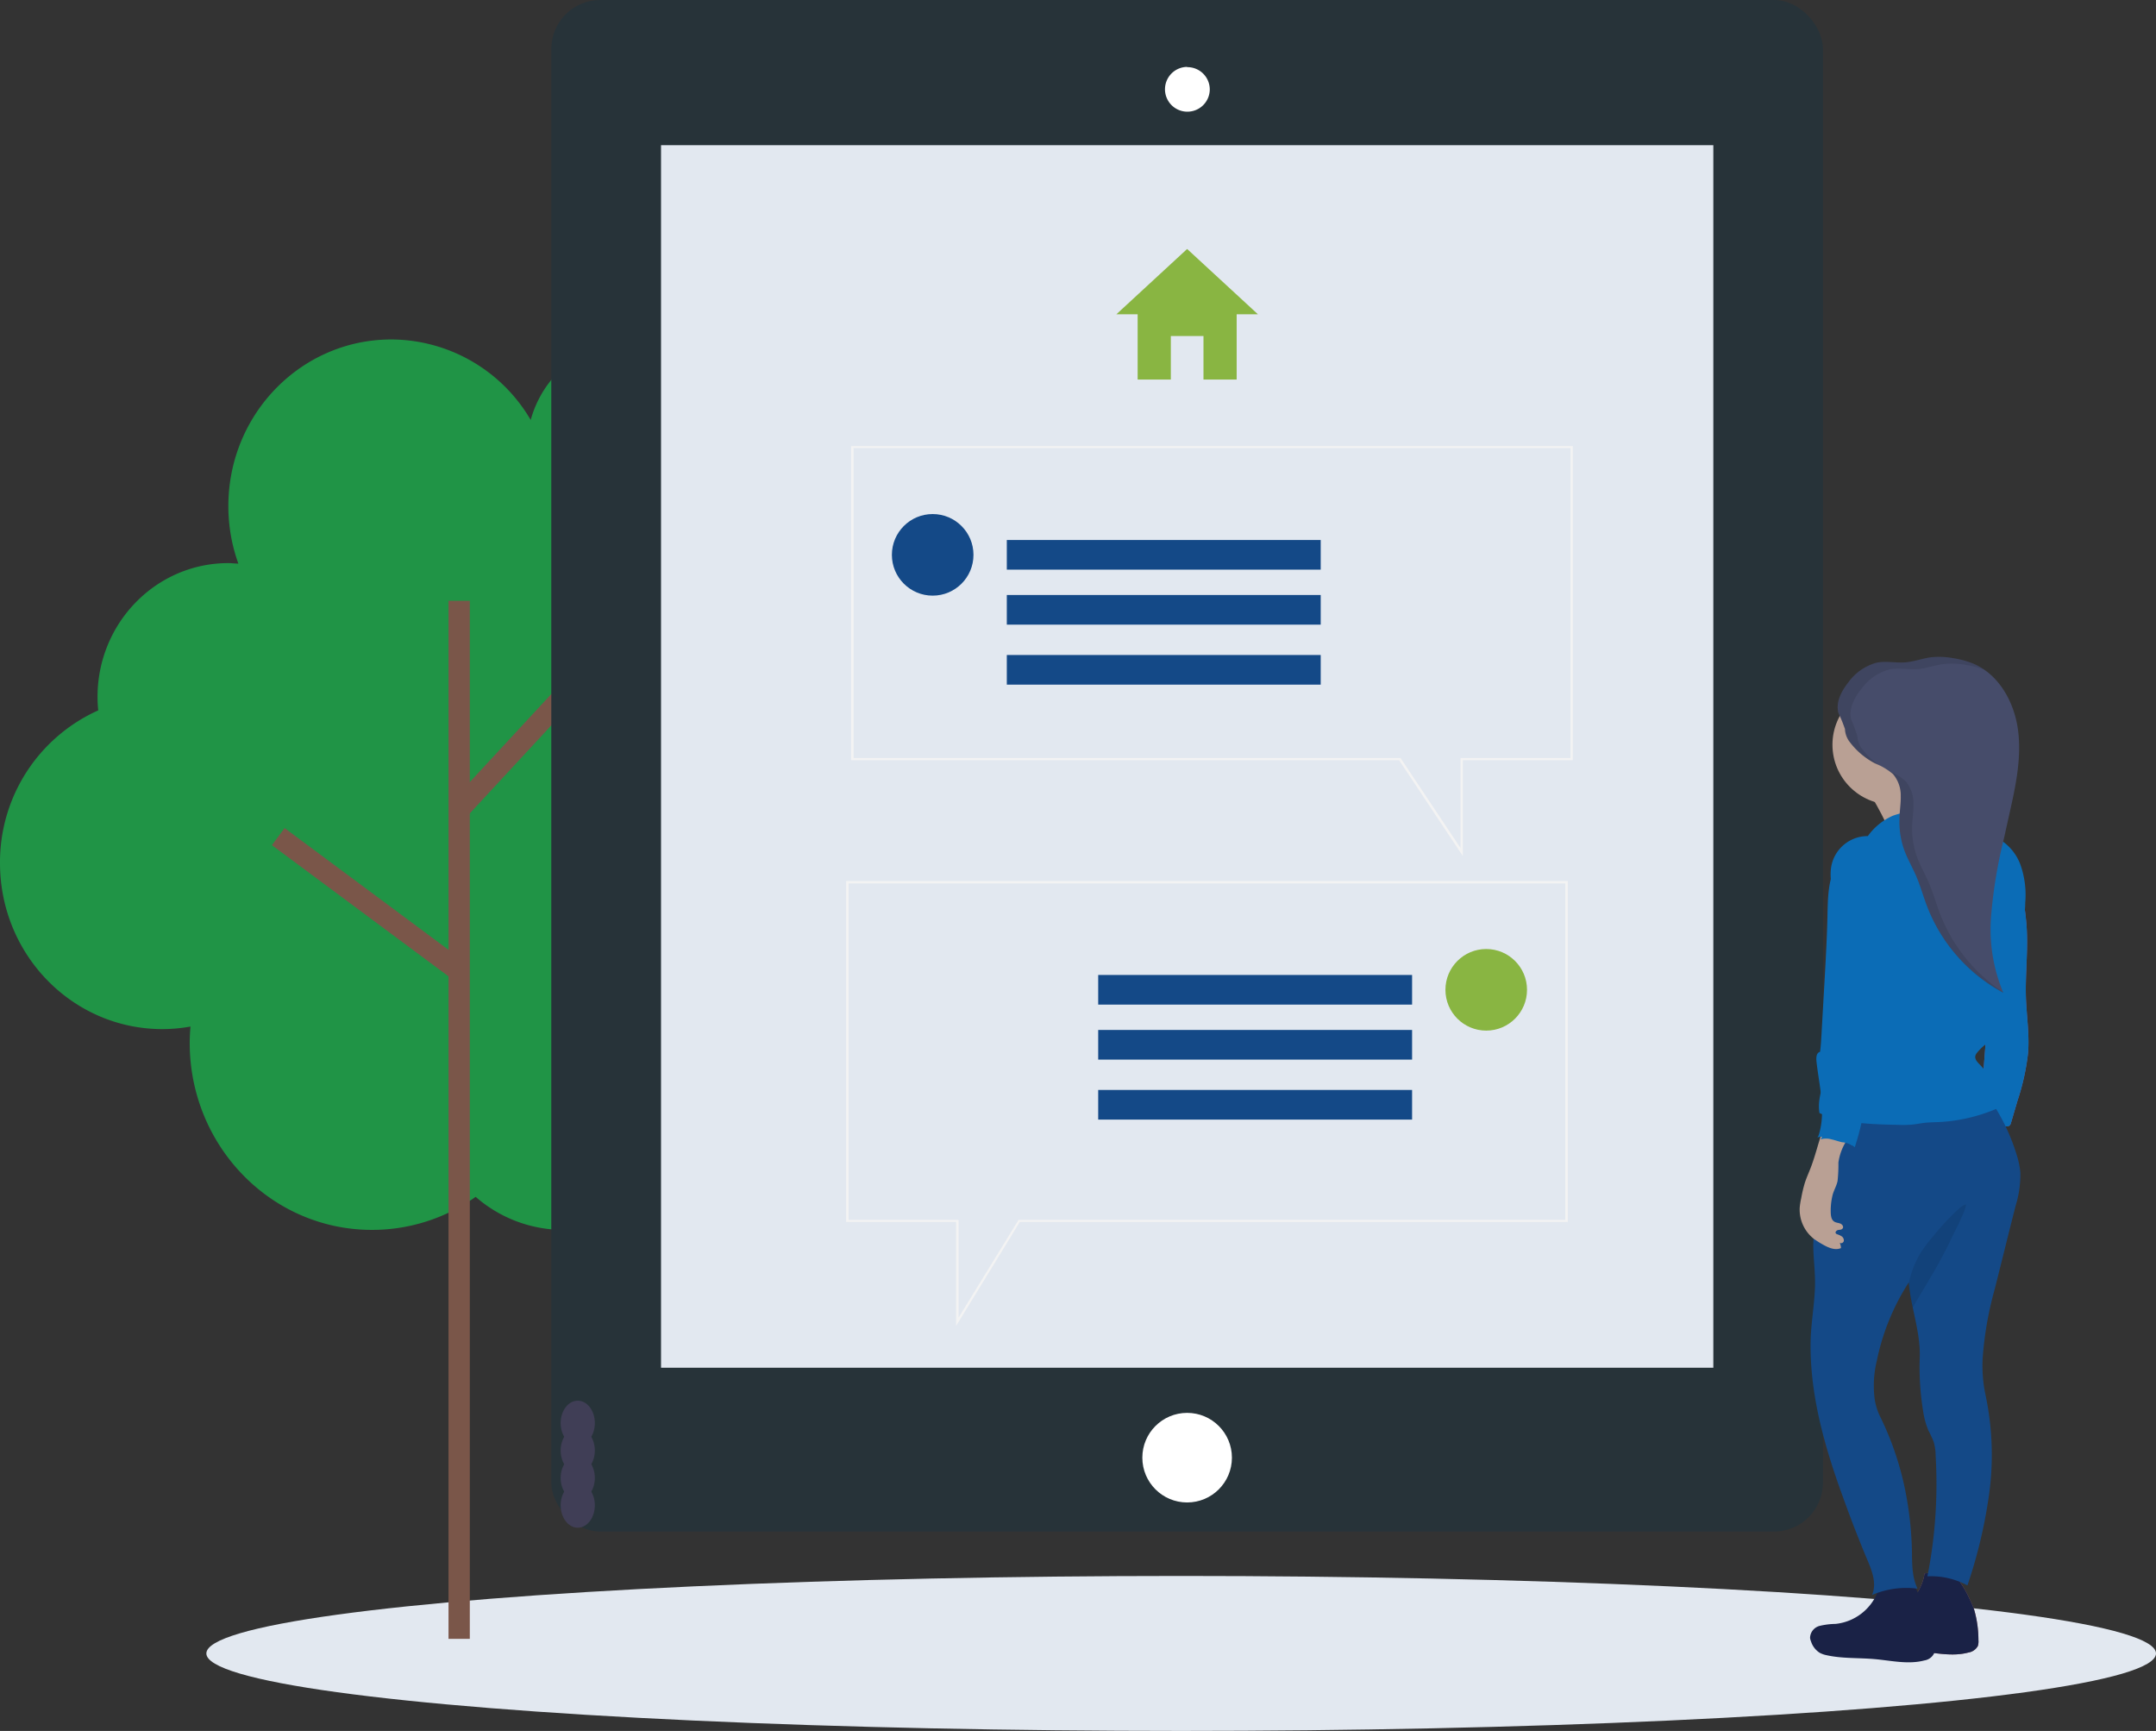
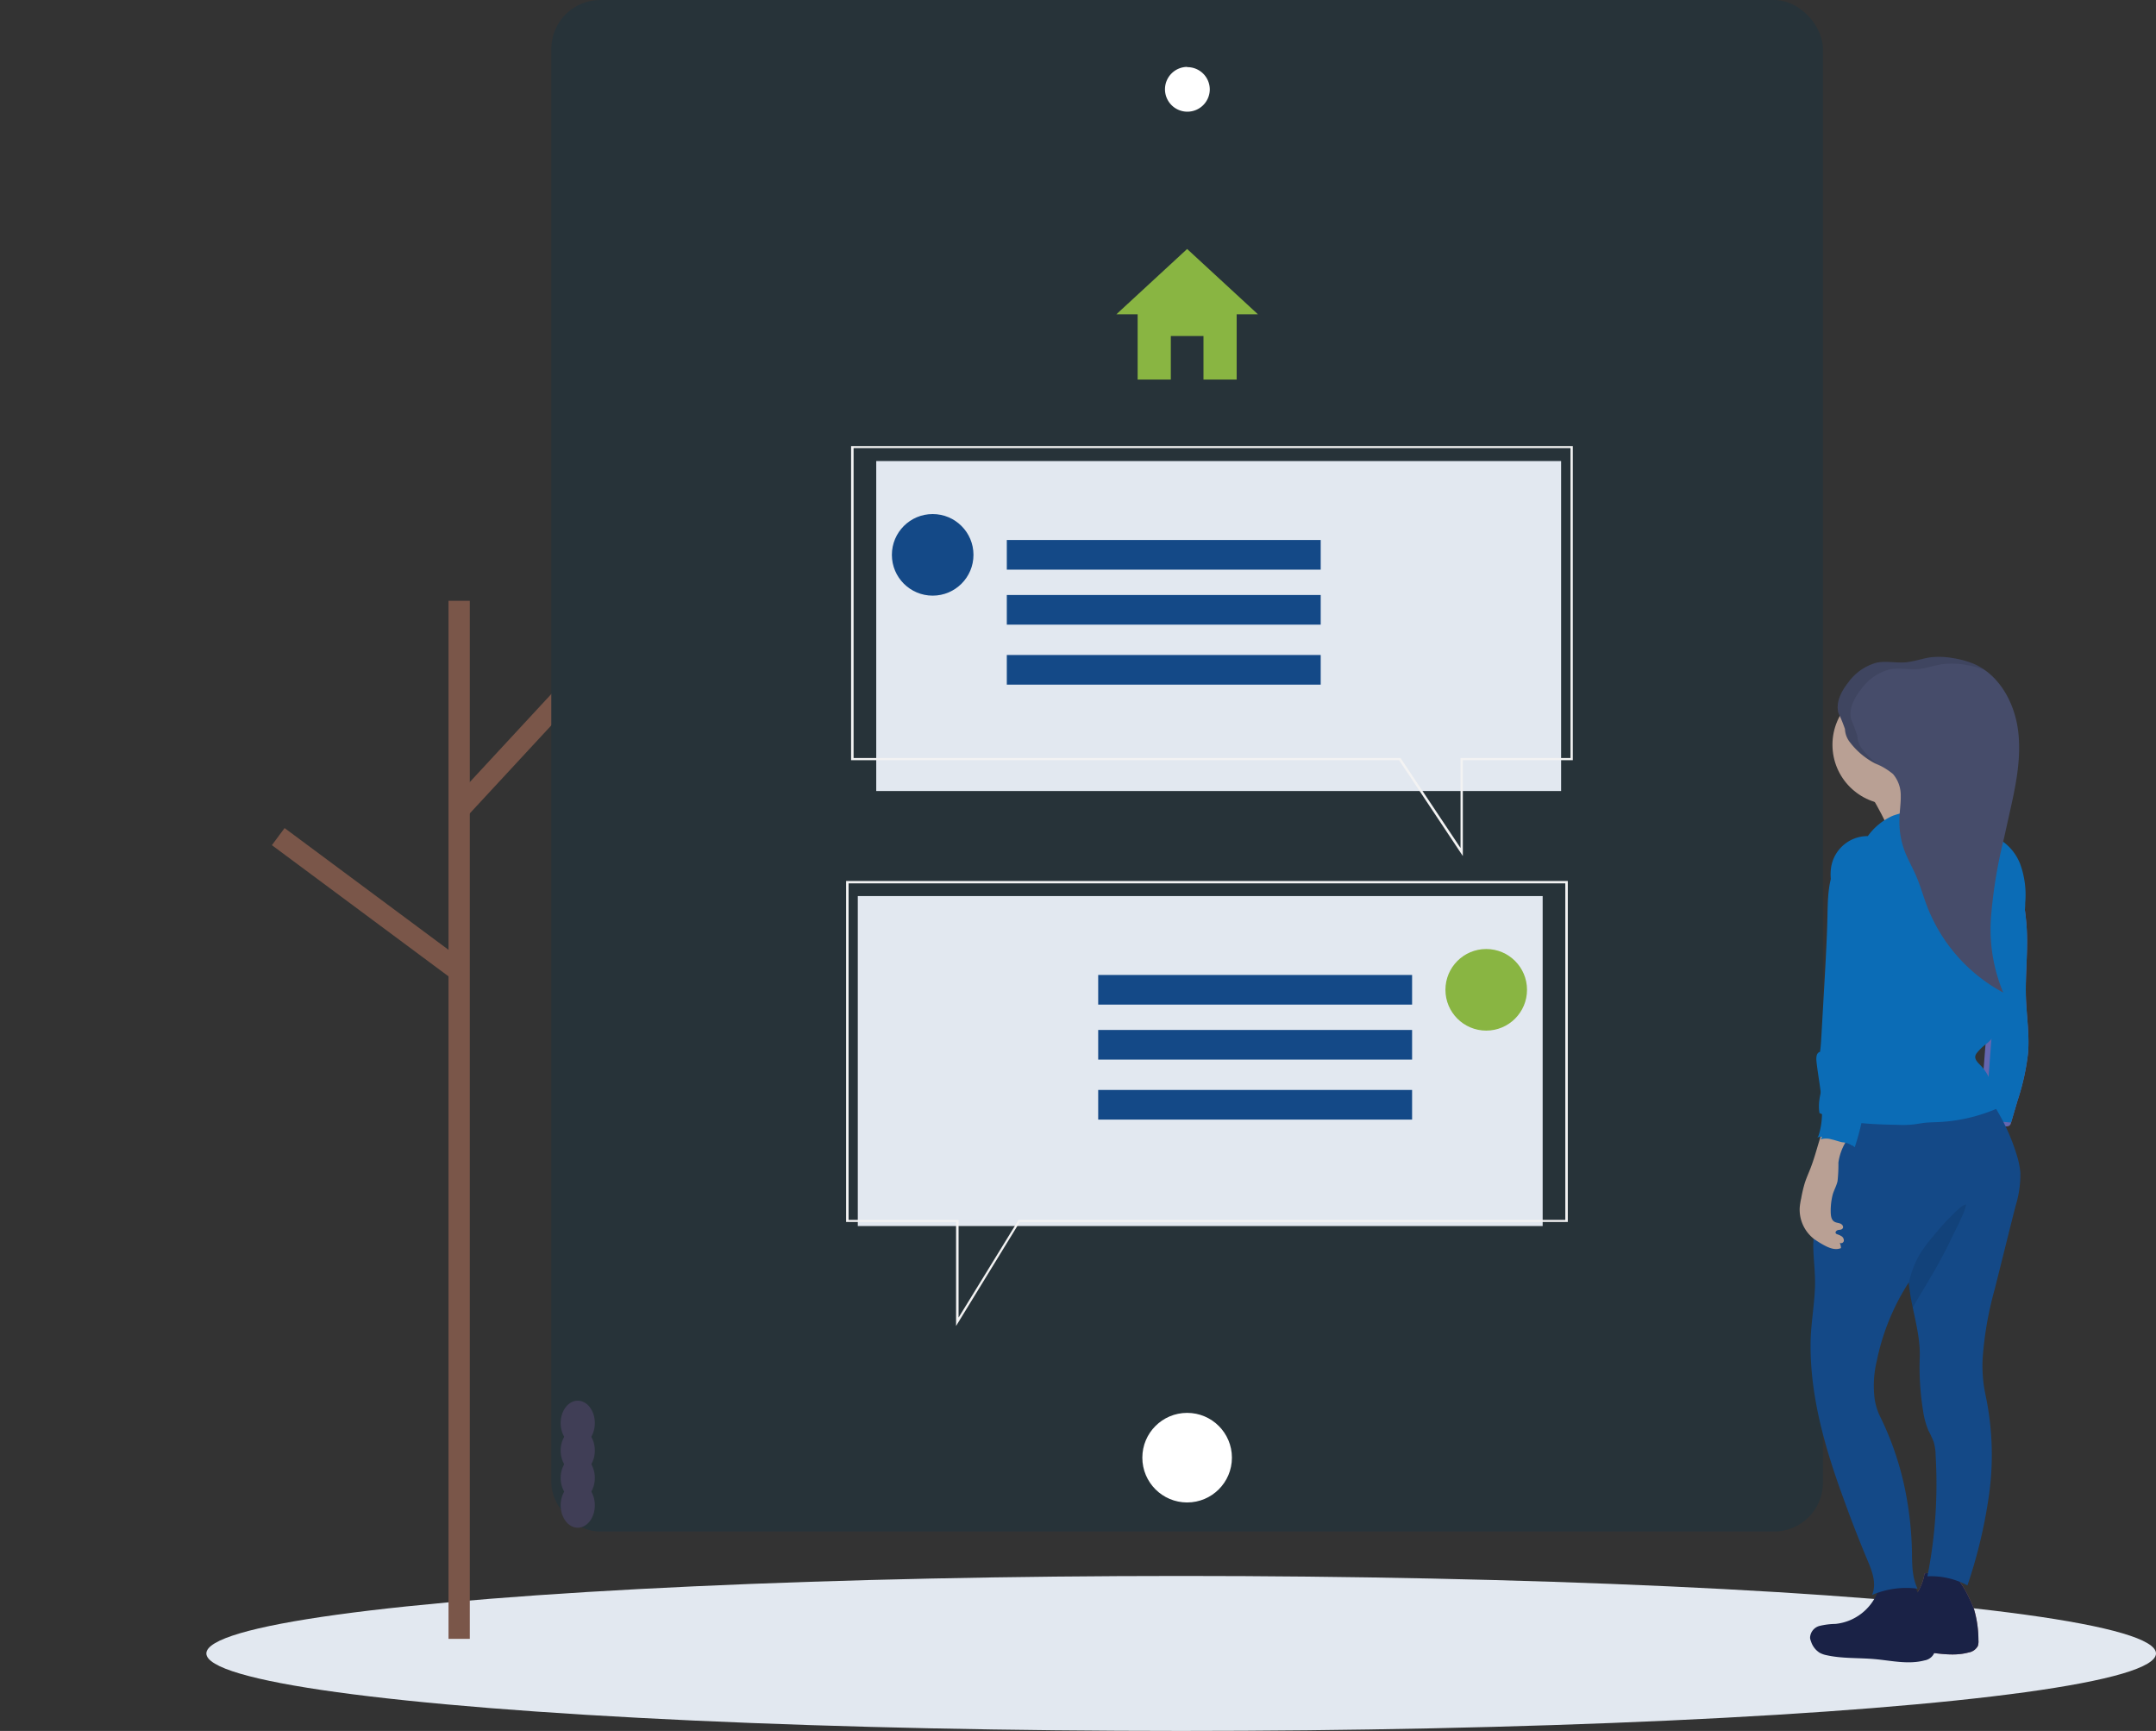
<svg xmlns="http://www.w3.org/2000/svg" width="431.28" height="346.22" viewBox="0 0 431.28 346.22">
  <rect x="0" y="0" width="431.28" height="346.22" fill="#333333" stroke="none" />
  <defs>
    <style>
      .cls-1 {
        fill: #e2e8f0;
      }

      .cls-2 {
        fill: #209446;
      }

      .cls-3 {
        fill: #7a5649;
      }

      .cls-4 {
        fill: #273339;
      }

      .cls-5 {
        fill: #fff;
      }

      .cls-6 {
        fill: #89b542;
      }

      .cls-7 {
        fill: #403e56;
      }

      .cls-8 {
        fill: #6466af;
      }

      .cls-9 {
        fill: #0b6cb6;
      }

      .cls-10 {
        fill: #a26566;
      }

      .cls-11 {
        fill: #1a2246;
      }

      .cls-12 {
        fill: #144987;
      }

      .cls-13, .cls-17 {
        fill: #010101;
      }

      .cls-13, .cls-16 {
        opacity: 0.1;
      }

      .cls-13 {
        isolation: isolate;
      }

      .cls-14 {
        fill: #b9a094;
      }

      .cls-15 {
        fill: #464c6a;
      }

      .cls-18 {
        fill: #f3f3f3;
      }
    </style>
  </defs>
  <title>Asset 3</title>
  <g id="Layer_2" data-name="Layer 2">
    <g id="Layer_1-2" data-name="Layer 1">
      <ellipse class="cls-1" cx="236.28" cy="330.72" rx="195" ry="15.5" />
-       <path id="aa86aca2-1def-4b5e-bdbf-3429bf39090e" class="cls-2" d="M153.29,159.75a38.23,38.23,0,0,0-3.62-53.95,37.56,37.56,0,0,0-4.28-3.24A22.52,22.52,0,0,0,149,90.27,21.81,21.81,0,0,0,106.16,84,32.42,32.42,0,0,0,78.27,67.9c-18,0-32.59,14.92-32.59,33.33a33.89,33.89,0,0,0,2,11.5c-.66,0-1.32-.1-2-.1-14.47,0-26.17,12-26.17,26.76a26.66,26.66,0,0,0,.14,2.7A33.26,33.26,0,0,0,0,172.62C0,191,14.55,205.84,32.48,205.84a32,32,0,0,0,5.62-.51c-.09,1.11-.15,2.23-.15,3.36C38,229.27,54.27,246,74.4,246a35.71,35.71,0,0,0,20.75-6.61A26.72,26.72,0,0,0,112.78,246c15,0,27.23-12.47,27.23-27.85,0-.66,0-1.32-.1-2h.1c16.1,0,29.16-13.36,29.16-29.83A29.9,29.9,0,0,0,153.29,159.75Z" />
      <rect class="cls-3" x="83.66" y="140.8" width="51.43" height="4.26" transform="translate(-69.81 126.07) rotate(-47.2)" />
      <rect class="cls-3" x="71.65" y="158.23" width="4.26" height="45.13" transform="translate(-115.36 132.23) rotate(-53.4)" />
      <rect class="cls-3" x="89.72" y="120.17" width="4.26" height="207.63" />
      <rect class="cls-4" x="110.28" width="254.38" height="306.34" rx="9.8" />
-       <rect class="cls-1" x="132.23" y="29.04" width="210.5" height="244.53" />
      <circle class="cls-5" cx="237.47" cy="291.56" r="8.96" />
      <path class="cls-5" d="M237.47,22.14a4.23,4.23,0,1,1,4.26-4.22,4.22,4.22,0,0,1-4.26,4.22Z" />
      <path class="cls-5" d="M237.47,13.93a4,4,0,1,1-4,4v-.05a4,4,0,0,1,4-4m0-.5A4.48,4.48,0,1,0,242,17.91v0A4.47,4.47,0,0,0,237.47,13.43Z" />
      <path class="cls-6" d="M234.21,75.92V67.21h6.53v8.71h6.64V62.86h4.25L237.47,49.8,223.32,62.86h4.25V75.92Z" />
      <ellipse class="cls-7" cx="115.57" cy="301.09" rx="3.42" ry="4.48" />
      <ellipse class="cls-7" cx="115.57" cy="295.61" rx="3.42" ry="4.48" />
      <ellipse class="cls-7" cx="115.57" cy="290.13" rx="3.42" ry="4.48" />
      <ellipse class="cls-7" cx="115.57" cy="284.64" rx="3.42" ry="4.48" />
      <path class="cls-8" d="M404.38,176.79l.54,4.2c.19,1.42.37,2.85.47,4.28.33,4.76-.28,9.54-.13,14.31.13,3.67.72,7.34.43,11a46.65,46.65,0,0,1-2.09,9.5l-1.31,4.45a1.16,1.16,0,0,1-.32.62,1.22,1.22,0,0,1-.84.13l-5.8-.5c.37-1.7.78-3.46,1-5.21.16-1.36.25-2.74.35-4.12.31-4.28.66-8.57,1-12.86l.62-7.53a55.89,55.89,0,0,1,1.36-9.72A19.33,19.33,0,0,1,404.38,176.79Z" />
-       <path class="cls-9" d="M404.38,176.79l.54,4.2c.19,1.42.37,2.85.47,4.28.33,4.76-.28,9.54-.13,14.31.13,3.67.72,7.34.43,11a46.65,46.65,0,0,1-2.09,9.5l-1.31,4.45a1.16,1.16,0,0,1-.32.62,1.22,1.22,0,0,1-.84.13l-5.8-.5c.37-1.7.78-3.46,1-5.21.16-1.36.25-2.74.35-4.12.31-4.28.66-8.57,1-12.86l.62-7.53a55.89,55.89,0,0,1,1.36-9.72A19.33,19.33,0,0,1,404.38,176.79Z" />
+       <path class="cls-9" d="M404.38,176.79l.54,4.2c.19,1.42.37,2.85.47,4.28.33,4.76-.28,9.54-.13,14.31.13,3.67.72,7.34.43,11a46.65,46.65,0,0,1-2.09,9.5l-1.31,4.45l-5.8-.5c.37-1.7.78-3.46,1-5.21.16-1.36.25-2.74.35-4.12.31-4.28.66-8.57,1-12.86l.62-7.53a55.89,55.89,0,0,1,1.36-9.72A19.33,19.33,0,0,1,404.38,176.79Z" />
      <path class="cls-10" d="M394,319.84a17.2,17.2,0,0,1,.89,2.07,22.08,22.08,0,0,1,.87,6.12,3.12,3.12,0,0,1-.11,1.18,2.58,2.58,0,0,1-1.88,1.32c-3.21.87-6.6.06-9.9-.24s-6.56-.08-9.75-.8a5,5,0,0,1-1.35-.47,4.25,4.25,0,0,1-1.71-2.22,3.22,3.22,0,0,1-.19-.74,2.52,2.52,0,0,1,1.87-2.38,14,14,0,0,1,3.24-.41,10.21,10.21,0,0,0,9-8.52c0-.24,5.36-.09,5.94.21s1,1.26,1.42,1.87C393,317.81,393.54,318.81,394,319.84Z" />
      <path class="cls-11" d="M394,319.84a17.2,17.2,0,0,1,.89,2.07,22.08,22.08,0,0,1,.87,6.12,3.12,3.12,0,0,1-.11,1.18,2.58,2.58,0,0,1-1.88,1.32c-3.21.87-6.6.06-9.9-.24s-6.56-.08-9.75-.8a5,5,0,0,1-1.35-.47,4.25,4.25,0,0,1-1.71-2.22,3.22,3.22,0,0,1-.19-.74,2.52,2.52,0,0,1,1.87-2.38,14,14,0,0,1,3.24-.41,10.21,10.21,0,0,0,9-8.52c0-.24,5.36-.09,5.94.21s1,1.26,1.42,1.87C393,317.81,393.54,318.81,394,319.84Z" />
      <path class="cls-11" d="M385.21,321.42a16.4,16.4,0,0,1,.89,2.06,21.8,21.8,0,0,1,.86,6.12,2.78,2.78,0,0,1-.11,1.18,2.58,2.58,0,0,1-1.87,1.33c-3.21.86-6.6.05-9.9-.25s-6.56-.08-9.75-.8a4.76,4.76,0,0,1-1.35-.49,4.15,4.15,0,0,1-1.7-2.23,2.74,2.74,0,0,1-.2-.73,2.54,2.54,0,0,1,1.87-2.39,14.59,14.59,0,0,1,3.24-.41,10.2,10.2,0,0,0,9-8.51c0-.24,5.36-.1,5.94.21a5,5,0,0,1,1.42,1.86C384.15,319.38,384.7,320.39,385.21,321.42Z" />
      <path class="cls-12" d="M362.18,268.84c-.07,10.7,3,21.15,6.69,31.18q2.16,6,4.6,11.83c1,2.32,2,4.89,1,7.18a17.35,17.35,0,0,1,9.11-1.27c-1.19-2.43-1.07-5.25-1.13-7.92a68.94,68.94,0,0,0-1.17-10.91A60.55,60.55,0,0,0,376,283.14a12.08,12.08,0,0,1-1-3.32,21.16,21.16,0,0,1,.44-7.68,45.82,45.82,0,0,1,6.39-15.64l0,.32a45.09,45.09,0,0,0,.8,4.74c.69,3.31,1.51,6.62,1.39,9.95a54.07,54.07,0,0,0,.65,10.56,16.22,16.22,0,0,0,1.06,4,24.75,24.75,0,0,1,1.06,2.28,10,10,0,0,1,.41,2.82,95.6,95.6,0,0,1-1.64,24.12,15.38,15.38,0,0,1,8,1.82,98.86,98.86,0,0,0,4.21-17.37,57.82,57.82,0,0,0-.65-21,28.32,28.32,0,0,1-.52-7A69.84,69.84,0,0,1,399,257.92l1.74-6.93q1.23-5,2.47-9.85a20.81,20.81,0,0,0,.93-6.67,16.68,16.68,0,0,0-.77-3.62,40.2,40.2,0,0,0-5.48-11.2c-9.53.53-19.18-.36-28.7-1.09a1.43,1.43,0,0,0-1.89,1.45l-3.58,20.29a51.5,51.5,0,0,0-1,8.57c0,2.87.45,5.73.34,8.59C362.93,261.32,362.2,265,362.18,268.84Z" />
      <path class="cls-13" d="M381.79,256.82a45.09,45.09,0,0,0,.8,4.74c2.08-3.59,4.31-7.09,6.22-10.77.5-.94,1-1.9,1.43-2.86l1.41-2.87c.27-.54.53-1.08.77-1.63a12,12,0,0,0,.88-2.48c-.69-.13-2.4,1.75-2.92,2.24a38.54,38.54,0,0,0-3,3.28,37.63,37.63,0,0,0-3.15,4.06A19.85,19.85,0,0,0,381.79,256.82Z" />
      <path class="cls-14" d="M373.82,158.38s5.3,8.44,4.32,10.2S394.82,167,394.82,167s-9.62-8.44-8.64-12S373.82,158.38,373.82,158.38Z" />
      <circle class="cls-14" cx="378.53" cy="148.96" r="11.97" />
      <path class="cls-9" d="M373.64,167.23a12.15,12.15,0,0,1,5-4.07,18.36,18.36,0,0,1,3.58-.88l4.77-.84a6.07,6.07,0,0,1,3.51.08,5.67,5.67,0,0,1,1.48,1.09c1.66,1.54,3.27,3.23,5.35,4.12.57.24,1.17.42,1.74.66a10,10,0,0,1,5.05,5.45,18.12,18.12,0,0,1,1,7.76,13.17,13.17,0,0,1-.27,2.73,18.15,18.15,0,0,1-.9,2.5,45.27,45.27,0,0,0-1.65,5.31q-1.84,7.1-3.08,14.35a5.49,5.49,0,0,1-.6,2,7,7,0,0,1-1.66,1.59,10.51,10.51,0,0,0-1.38,1.37,1.84,1.84,0,0,0-.44.75c-.15.72.5,1.33,1,1.85a8.92,8.92,0,0,1,2.24,3.89,1.64,1.64,0,0,1,.36,1.08,1.76,1.76,0,0,0-.12.85,2,2,0,0,0,.45.7,2.67,2.67,0,0,1,.5,2.12,33.62,33.62,0,0,1-11.72,2.74c-1,.05-2,.05-3,.17-.7.09-1.4.23-2.1.31a21,21,0,0,1-3.07.08c-5.33-.11-10.81-.24-15.71-2.35-.46-2.51.54-5.07,1.16-7.55,1-4,1.24-8,2-12,.5-2.73,1.24-5.42,1.66-8.16a19.53,19.53,0,0,0-.24-8.27c-.67-2.36-.87-4.78-1.56-7.14s-1.18-4.92-.4-7.26A7.41,7.41,0,0,1,373.64,167.23Z" />
      <path class="cls-15" d="M367.76,142.61c-.58-2.12.57-4.34,1.93-6.06a10.31,10.31,0,0,1,5.7-4c1.89-.38,3.84.08,5.76-.07,1.7-.14,3.33-.75,5-1a15.7,15.7,0,0,1,4.59.17,17.79,17.79,0,0,1,4.18,1.17c5.1,2.26,8.09,7.83,8.78,13.36s-.5,11.1-1.73,16.54l-1.09,4.92a97.37,97.37,0,0,0-2.58,15.5,32.81,32.81,0,0,0,2.42,15.39,33.05,33.05,0,0,1-15.21-17.21c-.78-2-1.35-4.13-2.21-6.12-.74-1.71-1.68-3.34-2.34-5.08a16.5,16.5,0,0,1-1-6.18c0-1.58.3-3.15.26-4.74a6.56,6.56,0,0,0-1.55-4.38,13.56,13.56,0,0,0-3.6-2.14,15,15,0,0,1-5-4.21,4.53,4.53,0,0,1-1-2.65A32.8,32.8,0,0,0,367.76,142.61Z" />
      <path class="cls-14" d="M367.75,232.54a30.55,30.55,0,0,1-.17,3.7c-.2.91-.67,1.73-.95,2.62a12.91,12.91,0,0,0-.42,3.15c0,.89,0,2,.82,2.4.35.18.76.18,1.13.34s.66.59.46.92-.57.29-.9.35-.67.4-.49.67a.53.53,0,0,0,.29.19,3.6,3.6,0,0,1,.93.44,1,1,0,0,1,.38.91.56.56,0,0,1-.68.41l-.12,0a2.28,2.28,0,0,1,.23,1c-1.26.55-2.68-.16-3.87-.85-.51-.29-1-.61-1.49-.95a7.44,7.44,0,0,1-2.89-6.32,13.92,13.92,0,0,1,.29-1.81,26.82,26.82,0,0,1,.72-3.07c.34-1.07.81-2.08,1.21-3.13.85-2.22,1.4-4.54,2.17-6.8a1.08,1.08,0,0,1,.37-.58,1.07,1.07,0,0,1,.55-.11,9.3,9.3,0,0,1,2.58.24,2.75,2.75,0,0,1,1.58,1c.23.49-.14.91-.36,1.32A10.89,10.89,0,0,0,367.75,232.54Z" />
      <path class="cls-9" d="M368.56,172.4a3.67,3.67,0,0,0-.64.88c-1.7,3.1-1.72,6.79-1.8,10.32-.09,4-.31,7.92-.52,11.91L365,207.38c-.07,1.14-.13,2.27-.29,3.39-.76.2-.79,1.19-.71,2,.55,4.84,1.91,9.83.5,14.48a1.61,1.61,0,0,1-.33.65,3.78,3.78,0,0,1,2.21,0c.71.15,1.39.41,2.1.57a4.47,4.47,0,0,1,2.54,1,48.73,48.73,0,0,0,1.65-6.39,24.37,24.37,0,0,1,1.24-5.85A23.09,23.09,0,0,1,375,215c2.07-3.7,3.09-7.88,4.09-12a17.63,17.63,0,0,0,.31-6,21.12,21.12,0,0,1-.24-2.75,20.24,20.24,0,0,1,.38-2.89,19.42,19.42,0,0,0-.58-8.37c-.74-2.52-1.4-5.17-3-7.29S371.18,172.44,368.56,172.4Z" />
      <path class="cls-9" d="M368,172a3.67,3.67,0,0,0-.64.88c-1.7,3.09-1.72,6.79-1.8,10.32-.09,4-.3,7.92-.52,11.88L364.36,207c-.07,1.13-.12,2.26-.29,3.39-.76.19-.79,1.18-.7,2,.54,4.84,1.9,9.82.49,14.48a1.31,1.31,0,0,1-.33.64,4,4,0,0,1,2.21,0c.71.15,1.4.41,2.11.57a4.48,4.48,0,0,1,2.53,1,48.5,48.5,0,0,0,1.66-6.4,24.77,24.77,0,0,1,1.23-5.84c.35-.73.74-1.44,1.16-2.13,2.07-3.7,3.09-7.89,4.08-12a17.35,17.35,0,0,0,.32-6A12.89,12.89,0,0,1,379,191a19.26,19.26,0,0,0-.58-8.37c-.74-2.52-1.39-5.17-3-7.29S370.59,172.05,368,172Z" />
      <g class="cls-16">
        <path class="cls-17" d="M369.69,136.55a10.31,10.31,0,0,1,5.7-4c1.89-.38,3.84.08,5.76-.07,1.7-.14,3.33-.75,5-1a15.7,15.7,0,0,1,4.59.17,17.79,17.79,0,0,1,4.18,1.17A12.38,12.38,0,0,1,397,134a18,18,0,0,0-3.7-1,15.7,15.7,0,0,0-4.59-.17c-1.69.22-3.32.83-5,1-1.92.15-3.87-.3-5.76.07a10.27,10.27,0,0,0-5.69,4c-1.37,1.72-2.52,3.94-1.94,6.07a33.34,33.34,0,0,1,1.22,3.25,4.58,4.58,0,0,0,1,2.65,15.15,15.15,0,0,0,3.63,3.38c-.38-.18-.77-.36-1.14-.55a15,15,0,0,1-5-4.21,4.53,4.53,0,0,1-1-2.65,33.34,33.34,0,0,0-1.22-3.25C367.18,140.49,368.33,138.27,369.69,136.55Z" />
-         <path class="cls-17" d="M378.65,154.86a5.37,5.37,0,0,0-.67-.58,10.37,10.37,0,0,1,3.23,2,6.66,6.66,0,0,1,1.54,4.38c.06,1.59-.22,3.16-.26,4.74a16.51,16.51,0,0,0,1.05,6.18c.65,1.74,1.6,3.36,2.33,5.08.86,2,1.43,4.09,2.21,6.11a33.11,33.11,0,0,0,12.57,15.65l.09.2a33.07,33.07,0,0,1-15.21-17.22c-.78-2-1.35-4.13-2.21-6.12-.74-1.71-1.68-3.33-2.34-5.08a16.45,16.45,0,0,1-1-6.17c0-1.58.3-3.16.26-4.74A6.6,6.6,0,0,0,378.65,154.86Z" />
      </g>
      <rect class="cls-1" x="175.28" y="92.22" width="137" height="66" />
      <rect class="cls-12" x="201.4" y="108.01" width="62.79" height="5.93" />
      <path class="cls-18" d="M292.62,171.22l-12.75-19.17H170.25V89.22H314.62v62.83h-22Zm-121.87-19.6H280.16l12,18v-18h22v-62H170.75Z" />
      <circle class="cls-12" cx="186.57" cy="110.98" r="8.16" />
      <rect class="cls-12" x="201.4" y="119.01" width="62.79" height="5.93" />
      <rect class="cls-12" x="201.4" y="131.01" width="62.79" height="5.93" />
      <rect class="cls-1" x="171.59" y="179.22" width="137" height="66" transform="translate(480.18 424.45) rotate(-180)" />
      <rect class="cls-12" x="219.68" y="195.01" width="62.79" height="5.93" />
      <path class="cls-18" d="M191.25,244.41h-22V176.22H313.62v68.19H204l-12.75,20.81Zm121.87-67.72H169.75V244h22v19.54l12-19.54H313.12Z" />
      <circle class="cls-6" cx="297.3" cy="197.98" r="8.16" />
      <rect class="cls-12" x="219.68" y="206.01" width="62.79" height="5.93" />
      <rect class="cls-12" x="219.68" y="218.01" width="62.79" height="5.93" />
    </g>
  </g>
</svg>